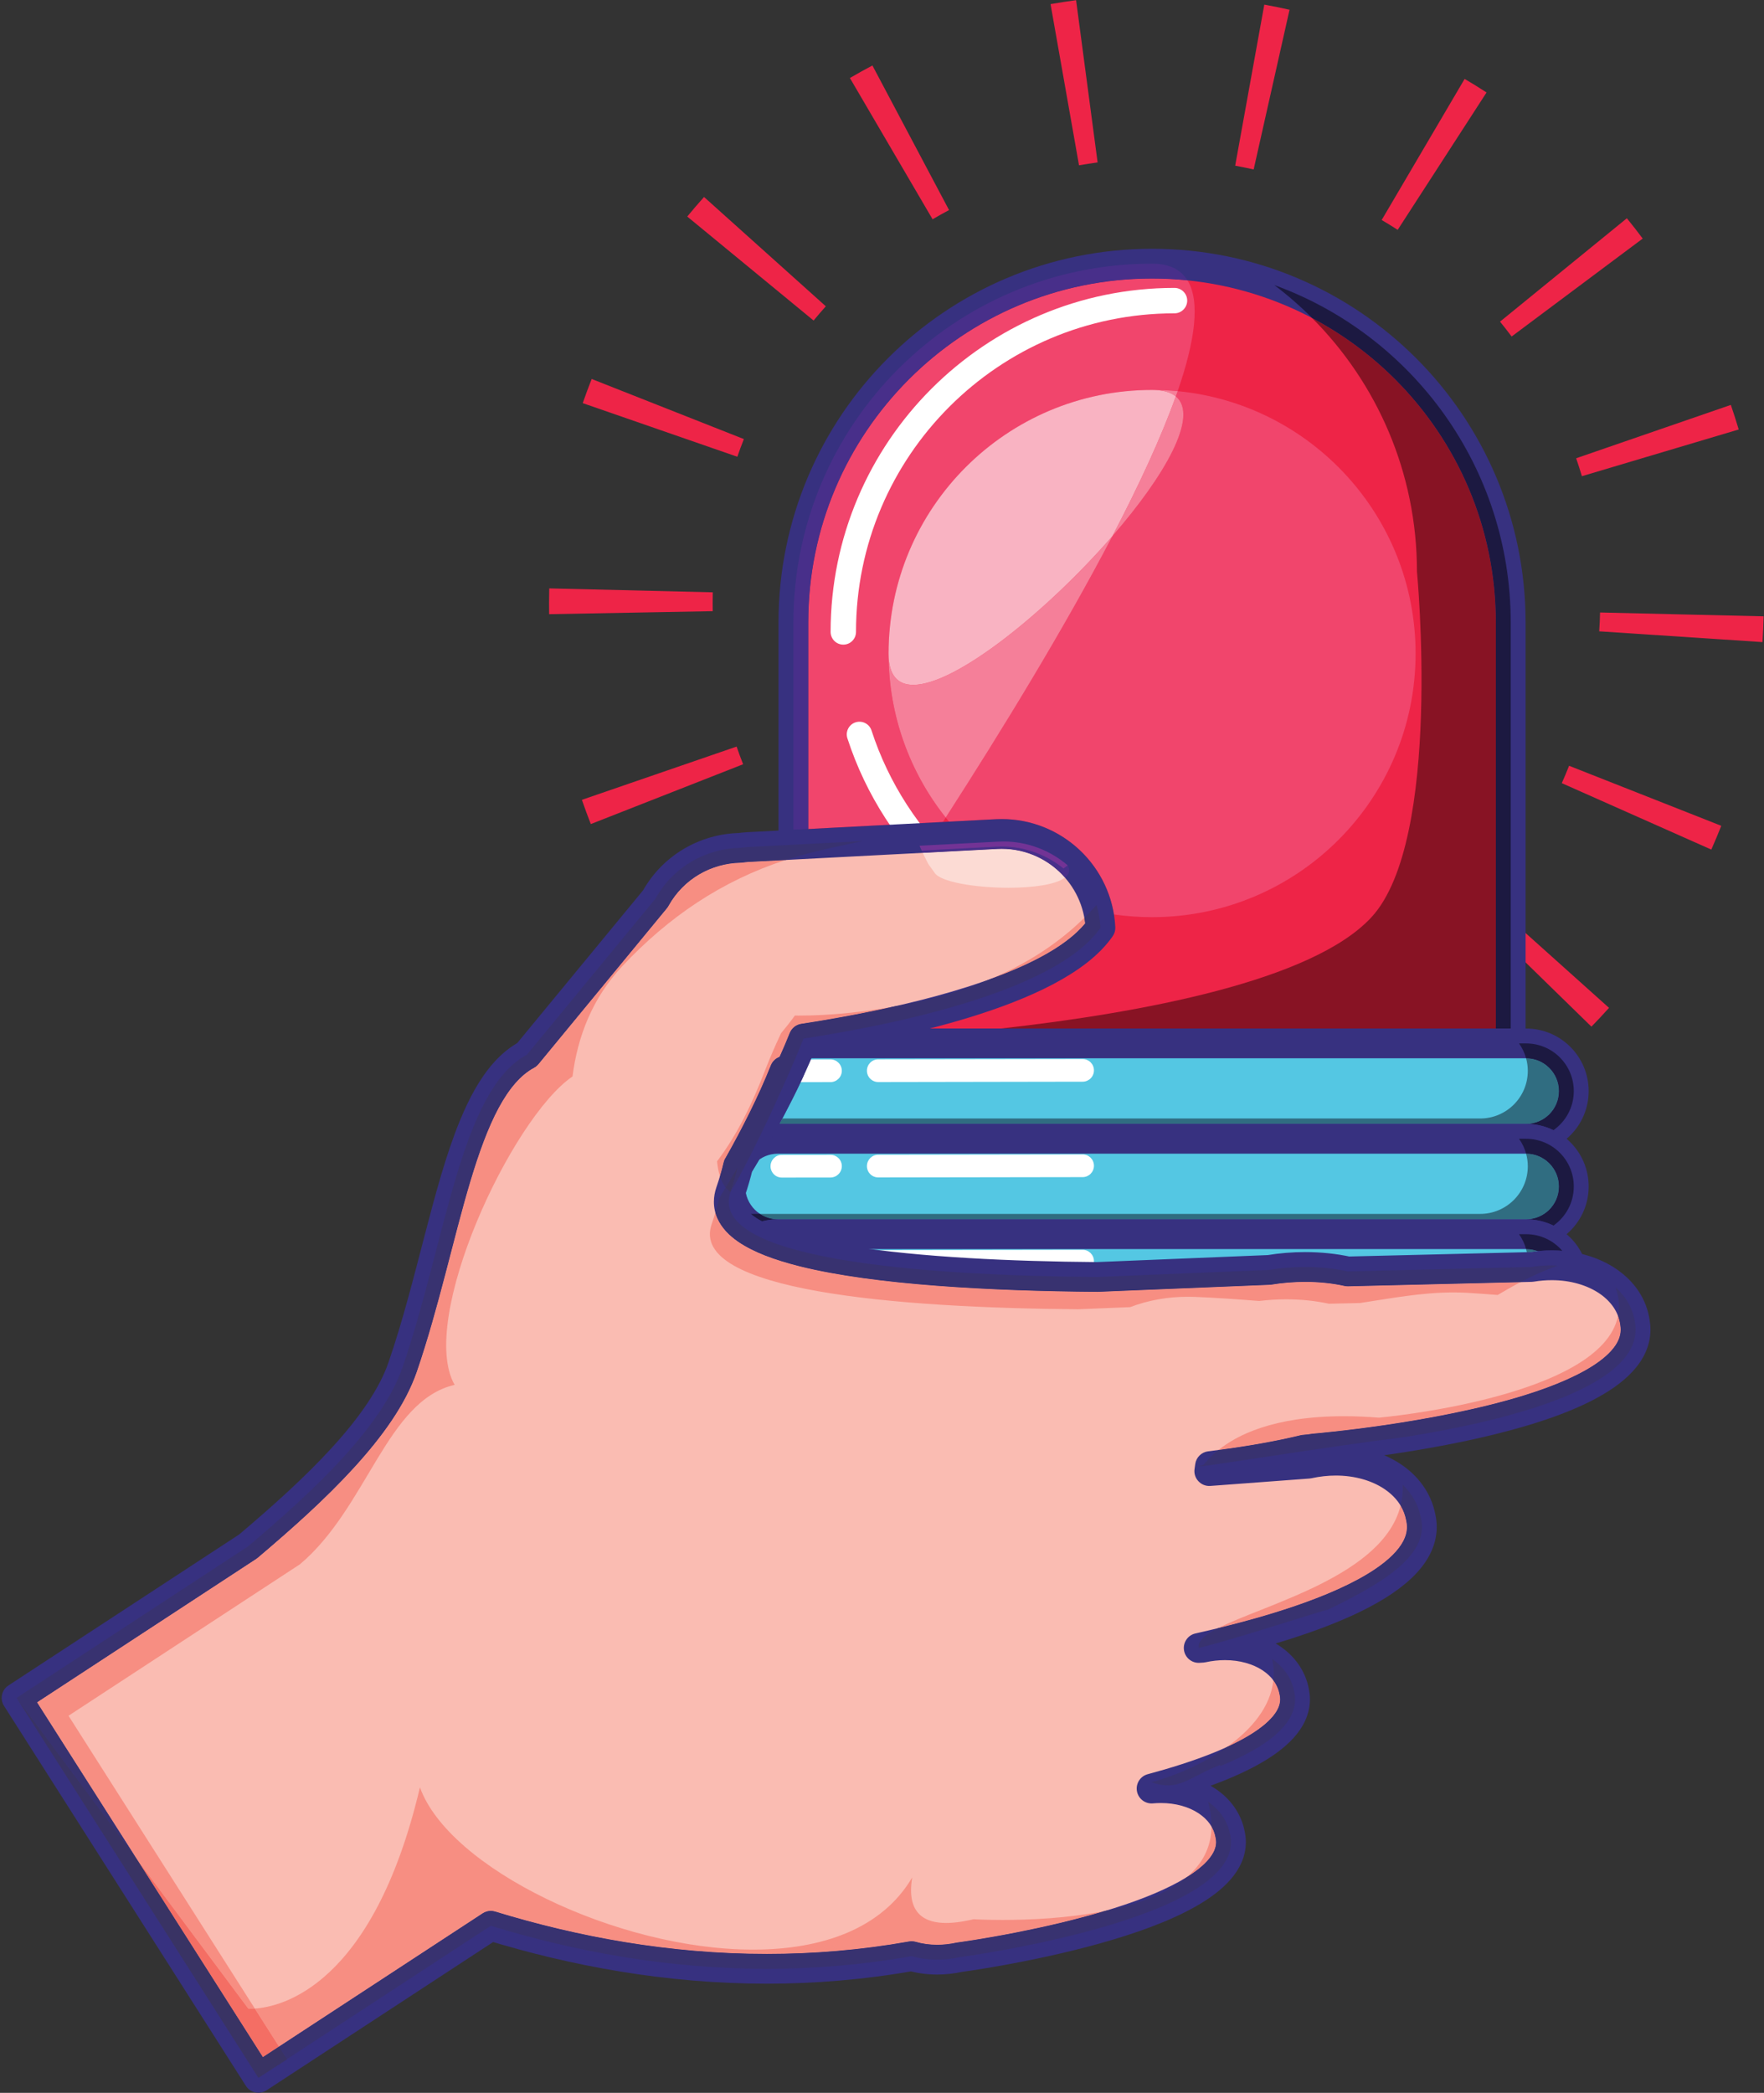
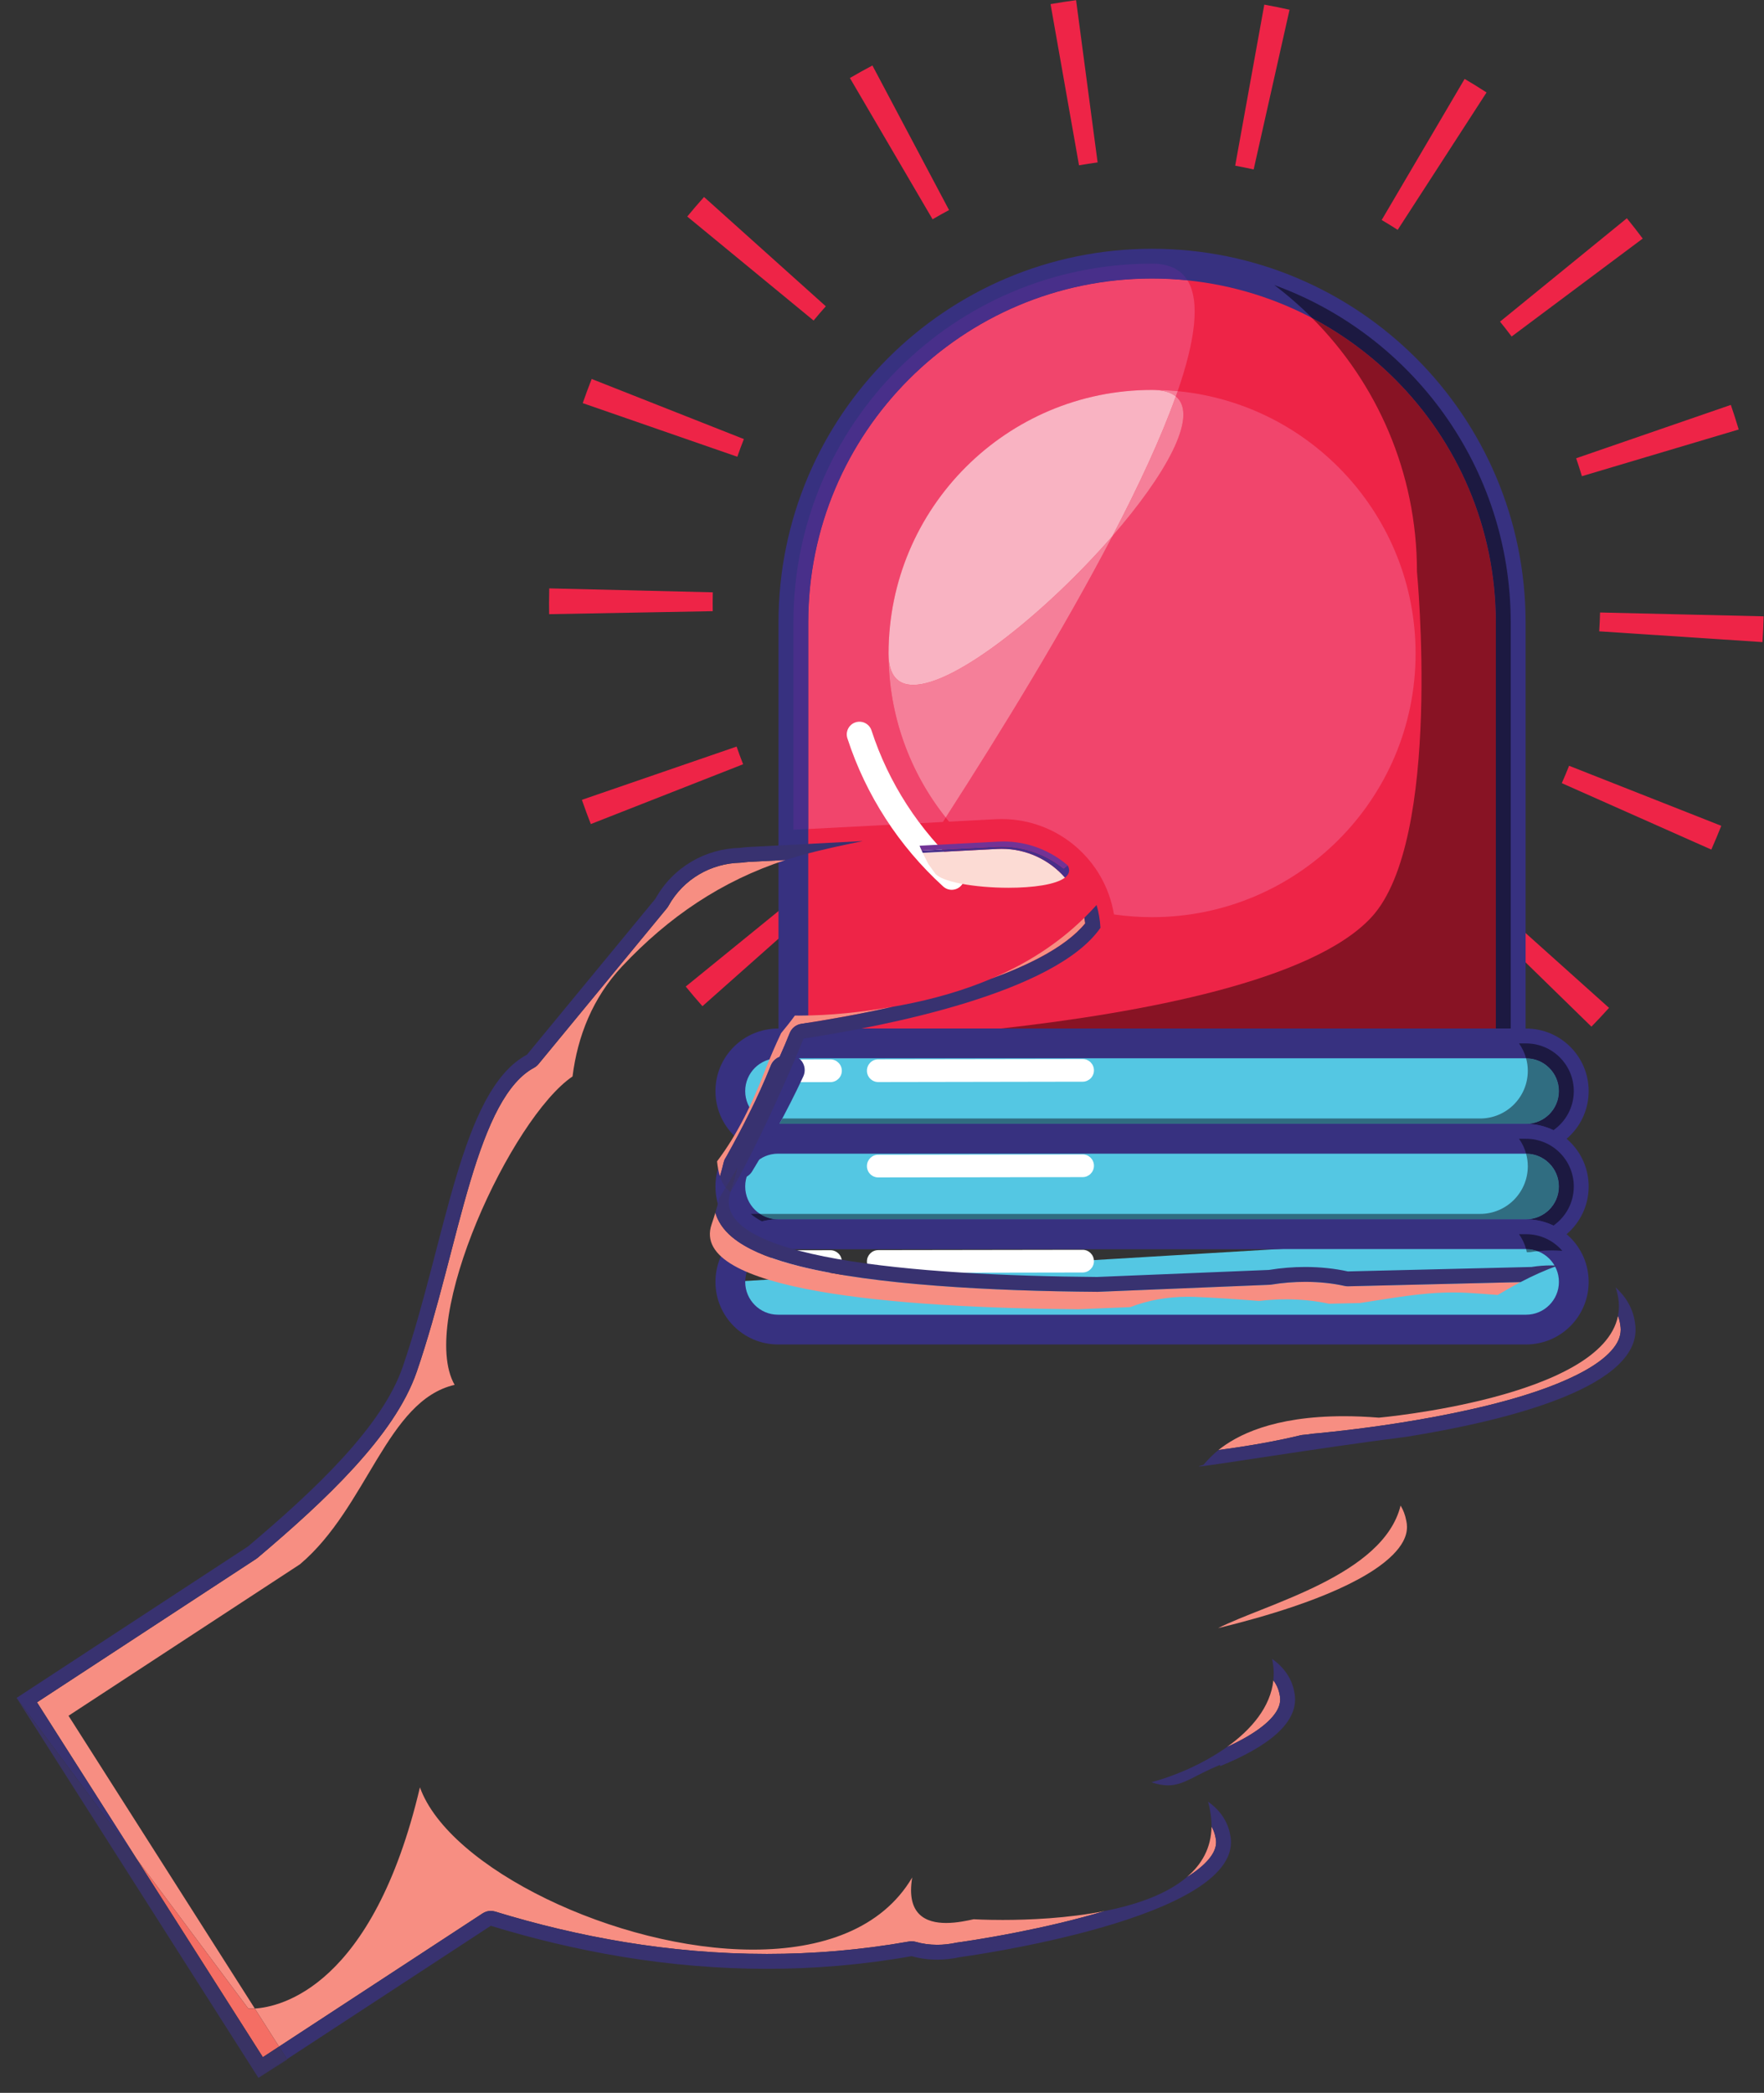
<svg xmlns="http://www.w3.org/2000/svg" height="281.3" preserveAspectRatio="xMidYMid meet" version="1.0" viewBox="98.4 67.8 237.2 281.3" width="237.2" zoomAndPan="magnify">
  <rect x="98.4" y="67.8" width="237.2" height="281.3" fill="#333333" stroke="none" />
  <g>
    <g>
      <path d="M 266.758 207.066 C 265.93 207.25 265.102 207.414 264.273 207.559 L 268.09 229.227 C 269.227 229.027 270.359 228.801 271.492 228.555 L 266.758 207.066 M 245.777 207.895 C 244.941 207.781 244.105 207.648 243.273 207.496 L 239.352 229.145 C 240.484 229.352 241.625 229.531 242.77 229.691 L 245.777 207.895 M 225.785 201.426 C 225.043 201.031 224.305 200.617 223.578 200.188 L 212.418 219.148 C 213.414 219.734 214.422 220.301 215.441 220.844 L 225.785 201.426 M 209.312 188.449 C 208.758 187.82 208.211 187.176 207.676 186.52 L 190.609 200.402 C 191.344 201.301 192.09 202.184 192.855 203.043 L 209.312 188.445 L 209.312 188.449 M 198.324 170.523 C 198.016 169.734 197.723 168.941 197.449 168.148 L 176.645 175.305 C 177.02 176.395 177.422 177.48 177.844 178.562 L 198.324 170.523 M 194.238 149.949 C 194.234 149.586 194.23 149.219 194.23 148.855 C 194.23 148.375 194.234 147.895 194.246 147.414 L 172.254 146.883 C 172.238 147.539 172.23 148.195 172.23 148.855 C 172.23 149.355 172.234 149.852 172.242 150.352 L 194.238 149.949 M 197.547 129.191 C 197.82 128.395 198.113 127.602 198.426 126.816 L 177.961 118.738 C 177.539 119.812 177.137 120.895 176.758 121.984 L 197.543 129.191 L 197.547 129.191 M 207.801 110.883 C 208.336 110.234 208.883 109.598 209.445 108.969 L 193.07 94.277 C 192.297 95.141 191.543 96.016 190.812 96.906 L 207.801 110.883 M 223.801 97.273 C 224.531 96.844 225.273 96.43 226.016 96.035 L 215.711 76.602 C 214.691 77.141 213.684 77.703 212.684 78.285 L 223.801 97.273 M 243.492 90.02 C 244.324 89.871 245.156 89.746 245.992 89.633 L 243.098 67.824 C 241.949 67.977 240.809 68.152 239.664 68.355 L 243.492 90.02 M 264.492 90.07 C 265.324 90.223 266.152 90.391 266.977 90.574 L 271.801 69.109 C 270.672 68.855 269.539 68.629 268.406 68.422 L 264.492 90.07 M 284.191 97.371 C 284.918 97.797 285.637 98.238 286.344 98.695 L 298.293 80.227 C 297.32 79.598 296.34 78.988 295.344 78.406 L 284.191 97.371 M 300.105 111.031 C 300.637 111.684 301.152 112.348 301.664 113.031 L 319.289 99.867 C 318.598 98.938 317.887 98.027 317.16 97.137 L 300.105 111.031 M 310.34 129.395 C 310.617 130.195 310.871 130.996 311.113 131.805 L 332.199 125.527 C 331.871 124.422 331.516 123.32 331.141 122.223 L 310.34 129.395 M 313.555 150.125 C 313.535 150.973 313.5 151.816 313.441 152.656 L 335.395 154.105 C 335.473 152.953 335.523 151.801 335.551 150.641 L 313.559 150.125 L 313.555 150.125 M 309.391 170.727 C 309.078 171.512 308.754 172.289 308.41 173.062 L 328.516 181.992 C 328.984 180.934 329.434 179.867 329.855 178.797 L 309.391 170.727 M 298.375 188.582 C 297.816 189.207 297.238 189.824 296.648 190.426 L 312.395 205.793 C 313.203 204.965 313.992 204.121 314.762 203.266 L 298.375 188.582 M 286.137 198.988 C 285.422 199.449 284.699 199.895 283.973 200.32 L 295.074 219.309 C 296.066 218.73 297.051 218.129 298.027 217.504 L 286.137 198.992 L 286.137 198.988" fill="#ee2447" />
    </g>
    <g>
      <path d="M 301.543 208.047 L 301.543 151.473 C 301.543 124.836 279.949 103.238 253.312 103.238 C 226.68 103.238 205.086 124.836 205.086 151.473 L 205.086 208.047 L 301.543 208.047" fill="#ee2447" />
    </g>
    <g>
      <path d="M 301.543 208.047 L 303.543 208.047 L 303.543 151.473 C 303.539 123.73 281.055 101.242 253.312 101.238 C 225.57 101.242 203.086 123.727 203.082 151.473 L 203.082 208.047 C 203.082 208.57 203.297 209.086 203.672 209.461 C 204.043 209.832 204.559 210.047 205.086 210.047 L 301.543 210.047 C 302.07 210.047 302.586 209.832 302.957 209.461 C 303.328 209.086 303.543 208.57 303.543 208.047 L 301.543 208.047 L 301.543 206.047 L 207.082 206.047 L 207.086 151.473 C 207.086 138.699 212.254 127.152 220.625 118.781 C 228.996 110.41 240.539 105.242 253.312 105.238 C 266.086 105.242 277.629 110.41 286.004 118.781 C 294.371 127.152 299.543 138.699 299.543 151.473 L 299.543 208.047 L 301.543 208.047 L 301.543 206.047 L 301.543 208.047" fill="#373180" />
    </g>
    <g>
      <path d="M 207.086 179.227 L 207.086 151.473 C 207.086 138.699 212.254 127.152 220.625 118.781 C 228.996 110.41 240.539 105.242 253.312 105.238 C 254.922 105.238 256.512 105.32 258.078 105.484 C 259.82 108.305 259.098 113.609 256.758 120.375 C 255.625 120.266 254.477 120.211 253.312 120.211 C 233.746 120.211 217.883 136.074 217.883 155.645 C 217.883 163.973 220.758 171.637 225.57 177.688 C 225.441 177.887 225.316 178.082 225.188 178.281 L 222.082 178.445 C 219.25 174.68 217.051 170.469 215.594 165.984 C 215.359 165.262 214.688 164.801 213.969 164.801 C 213.793 164.801 213.613 164.828 213.438 164.887 C 212.539 165.18 212.051 166.145 212.344 167.039 C 213.68 171.164 215.602 175.074 218.027 178.656 L 207.086 179.227" fill="#f1456c" />
    </g>
    <g>
      <path d="M 205.086 179.328 L 205.086 151.473 C 205.086 124.836 226.68 103.238 253.312 103.238 C 255.633 103.238 257.18 104.031 258.078 105.484 C 256.512 105.32 254.922 105.238 253.312 105.238 C 240.539 105.242 228.996 110.41 220.625 118.781 C 212.254 127.152 207.086 138.699 207.086 151.473 L 207.086 179.227 L 205.086 179.328" fill="#482f8a" />
    </g>
    <g>
      <path d="M 299.543 206.047 L 232.953 206.047 C 251.906 203.93 274.926 199.648 282.824 191.074 C 292.406 180.68 288.934 144.613 288.934 144.613 C 288.934 131.312 283.543 119.27 274.832 110.543 C 278.965 112.723 282.727 115.508 286.004 118.781 C 294.371 127.152 299.543 138.699 299.543 151.473 L 299.543 206.047" fill="#881324" />
    </g>
    <g>
      <path d="M 301.543 206.047 L 232.953 206.047 L 299.543 206.047 L 299.543 151.473 C 299.543 138.699 294.371 127.152 286.004 118.781 C 282.727 115.508 278.965 112.723 274.832 110.543 C 273.246 108.953 271.551 107.473 269.754 106.117 C 288.297 112.84 301.543 130.605 301.543 151.473 L 301.543 206.047" fill="#1c1941" />
    </g>
    <g>
-       <path d="M 211.797 154.445 C 210.855 154.445 210.09 153.684 210.09 152.734 C 210.09 127.234 230.832 106.496 256.328 106.496 C 257.27 106.496 258.039 107.262 258.039 108.203 C 258.039 109.148 257.27 109.914 256.328 109.914 C 232.719 109.914 213.504 129.121 213.504 152.734 C 213.504 153.684 212.742 154.445 211.797 154.445" fill="#fff" />
-     </g>
+       </g>
    <g>
      <path d="M 226.371 187.398 C 225.961 187.398 225.551 187.25 225.223 186.949 C 219.27 181.535 214.812 174.648 212.344 167.039 C 212.051 166.145 212.539 165.18 213.438 164.887 C 214.336 164.594 215.305 165.086 215.594 165.984 C 217.883 173.031 222.012 179.406 227.523 184.422 C 228.223 185.059 228.27 186.141 227.641 186.84 C 227.301 187.211 226.836 187.398 226.371 187.398" fill="#fff" />
    </g>
    <g>
      <path d="M 253.312 191.074 C 251.57 191.074 249.863 190.949 248.191 190.711 C 246.988 183.371 240.621 177.891 233.098 177.891 C 232.836 177.891 232.566 177.895 232.293 177.91 L 232.301 177.91 L 226.02 178.238 C 225.867 178.055 225.719 177.871 225.57 177.688 C 233.188 165.863 241.535 152.211 247.988 139.852 C 255.031 131.75 259.676 123.688 256.508 121.078 C 256.594 120.844 256.676 120.609 256.758 120.375 C 274.711 122.105 288.75 137.234 288.75 155.645 C 288.75 175.211 272.883 191.074 253.312 191.074" fill="#f1456c" />
    </g>
    <g>
      <path d="M 225.57 177.688 C 220.758 171.637 217.883 163.973 217.883 155.645 C 217.883 158.598 219.133 159.852 221.199 159.852 C 227.031 159.852 239.324 149.82 247.988 139.852 C 241.535 152.211 233.188 165.863 225.57 177.688 M 217.883 155.645 C 217.883 136.074 233.746 120.211 253.312 120.211 C 254.477 120.211 255.625 120.266 256.758 120.375 C 256.676 120.609 256.594 120.844 256.508 121.078 C 255.824 120.52 254.777 120.211 253.312 120.211 C 233.746 120.211 217.883 136.074 217.883 155.645" fill="#f57f99" />
    </g>
    <g>
      <path d="M 247.988 139.852 C 251.555 133.023 254.543 126.594 256.508 121.078 C 259.676 123.688 255.031 131.75 247.988 139.852" fill="#f57f99" />
    </g>
    <g>
      <path d="M 221.199 159.852 C 219.133 159.852 217.883 158.598 217.883 155.645 C 217.883 136.074 233.746 120.211 253.312 120.211 C 254.777 120.211 255.824 120.52 256.508 121.078 C 254.543 126.594 251.555 133.023 247.988 139.852 C 239.324 149.82 227.031 159.852 221.199 159.852" fill="#f9b3c2" />
    </g>
    <g>
      <path d="M 310.023 214.453 C 310.023 217.992 307.148 220.863 303.613 220.863 L 203.02 220.863 C 199.477 220.863 196.605 217.992 196.605 214.453 C 196.605 210.914 199.477 208.047 203.02 208.047 L 303.613 208.047 C 307.148 208.047 310.023 210.914 310.023 214.453" fill="#54c7e3" />
    </g>
    <g>
      <path d="M 310.023 214.453 L 308.023 214.453 C 308.023 215.68 307.531 216.77 306.73 217.574 C 305.926 218.375 304.836 218.863 303.613 218.863 L 203.02 218.863 C 201.793 218.863 200.703 218.375 199.898 217.574 C 199.098 216.77 198.605 215.68 198.605 214.453 C 198.605 213.23 199.098 212.141 199.898 211.336 C 200.703 210.535 201.793 210.047 203.02 210.047 L 303.613 210.047 C 304.836 210.047 305.926 210.535 306.73 211.336 C 307.531 212.141 308.023 213.23 308.023 214.453 L 312.023 214.453 C 312.02 209.809 308.254 206.047 303.613 206.047 L 203.02 206.047 C 198.371 206.047 194.605 209.809 194.605 214.453 C 194.605 219.102 198.371 222.863 203.02 222.863 L 303.613 222.863 C 308.258 222.863 312.02 219.102 312.023 214.453 L 310.023 214.453" fill="#373180" />
    </g>
    <g>
      <path d="M 303.613 218.863 L 203.211 218.863 C 203.34 218.625 203.473 218.383 203.602 218.137 L 297.43 218.137 C 300.969 218.137 303.84 215.27 303.84 211.727 C 303.84 211.145 303.758 210.578 303.609 210.047 L 303.613 210.047 C 304.836 210.047 305.926 210.535 306.73 211.336 C 307.531 212.141 308.023 213.23 308.023 214.453 C 308.023 215.68 307.531 216.77 306.73 217.574 C 305.926 218.375 304.836 218.863 303.613 218.863" fill="#306d81" />
    </g>
    <g>
      <path d="M 307.285 219.707 C 306.176 219.168 304.93 218.867 303.613 218.863 L 203.211 218.863 L 303.613 218.863 C 304.836 218.863 305.926 218.375 306.73 217.574 C 307.531 216.77 308.023 215.68 308.023 214.453 C 308.023 213.23 307.531 212.141 306.73 211.336 C 305.926 210.535 304.836 210.047 303.613 210.047 C 303.41 209.32 303.086 208.645 302.66 208.047 L 303.613 208.047 C 307.148 208.047 310.023 210.914 310.023 214.453 C 310.023 216.629 308.941 218.551 307.285 219.707" fill="#1c1941" />
    </g>
    <g>
      <path d="M 214.973 211.715 C 214.973 210.871 215.648 210.188 216.492 210.188 L 243.973 210.145 C 244.812 210.141 245.5 210.82 245.5 211.664 C 245.5 212.512 244.816 213.191 243.973 213.191 L 216.5 213.238 C 215.656 213.238 214.973 212.559 214.973 211.715" fill="#fff" />
    </g>
    <g>
      <path d="M 202.012 211.734 C 202.012 210.895 202.688 210.207 203.531 210.207 L 210.066 210.195 C 210.91 210.195 211.598 210.879 211.598 211.719 C 211.598 212.562 210.91 213.246 210.07 213.246 L 203.535 213.258 C 202.691 213.258 202.012 212.578 202.012 211.734" fill="#fff" />
    </g>
    <g>
      <path d="M 310.023 227.273 C 310.023 230.816 307.148 233.688 303.613 233.688 L 203.02 233.688 C 199.477 233.688 196.605 230.816 196.605 227.273 C 196.605 223.734 199.477 220.863 203.02 220.863 L 303.613 220.863 C 307.148 220.863 310.023 223.734 310.023 227.273" fill="#54c7e3" />
    </g>
    <g>
      <path d="M 310.023 227.273 L 308.023 227.273 C 308.023 228.5 307.531 229.59 306.73 230.395 C 305.926 231.195 304.836 231.688 303.613 231.688 L 203.02 231.688 C 201.793 231.688 200.703 231.195 199.898 230.395 C 199.098 229.59 198.605 228.5 198.605 227.273 C 198.605 226.051 199.098 224.961 199.898 224.156 C 200.703 223.355 201.793 222.867 203.02 222.863 L 303.613 222.863 C 304.836 222.867 305.926 223.355 306.73 224.156 C 307.531 224.961 308.023 226.055 308.023 227.273 L 312.023 227.273 C 312.02 222.629 308.258 218.867 303.613 218.863 L 203.02 218.863 C 198.371 218.867 194.605 222.629 194.605 227.273 C 194.605 231.922 198.371 235.688 203.02 235.688 L 303.613 235.688 C 308.258 235.684 312.02 231.922 312.023 227.273 L 310.023 227.273" fill="#373180" />
    </g>
    <g>
      <path d="M 303.613 231.688 L 203.02 231.688 C 202.113 231.688 201.285 231.422 200.59 230.961 L 297.43 230.961 C 300.969 230.961 303.84 228.09 303.84 224.551 C 303.84 223.965 303.758 223.402 303.609 222.863 L 303.613 222.863 C 304.836 222.867 305.926 223.355 306.73 224.156 C 307.531 224.961 308.023 226.055 308.023 227.273 C 308.023 228.5 307.531 229.59 306.73 230.395 C 305.926 231.195 304.836 231.688 303.613 231.688" fill="#306d81" />
    </g>
    <g>
      <path d="M 307.285 232.531 C 306.176 231.992 304.93 231.688 303.613 231.688 L 203.02 231.688 C 202.273 231.688 201.551 231.785 200.859 231.969 C 200.234 231.629 199.727 231.281 199.352 230.961 L 200.59 230.961 C 201.285 231.422 202.113 231.688 203.02 231.688 L 303.613 231.688 C 304.836 231.688 305.926 231.195 306.73 230.395 C 307.531 229.59 308.023 228.5 308.023 227.273 C 308.023 226.055 307.531 224.961 306.73 224.156 C 305.926 223.355 304.836 222.867 303.613 222.863 C 303.41 222.141 303.086 221.465 302.66 220.863 L 303.613 220.863 C 307.148 220.863 310.023 223.734 310.023 227.273 C 310.023 229.449 308.941 231.371 307.285 232.531" fill="#1c1941" />
    </g>
    <g>
      <path d="M 214.973 224.535 C 214.973 223.691 215.648 223.012 216.492 223.008 L 243.973 222.965 C 244.812 222.961 245.5 223.645 245.5 224.484 C 245.5 225.332 244.816 226.016 243.973 226.016 L 216.5 226.059 C 215.656 226.059 214.973 225.379 214.973 224.535" fill="#fff" />
    </g>
    <g>
-       <path d="M 202.012 224.559 C 202.012 223.715 202.688 223.027 203.531 223.027 L 210.066 223.02 C 210.91 223.016 211.598 223.695 211.598 224.539 C 211.598 225.383 210.91 226.066 210.07 226.07 L 203.535 226.078 C 202.691 226.082 202.012 225.395 202.012 224.559" fill="#fff" />
-     </g>
+       </g>
    <g>
-       <path d="M 310.023 240.098 C 310.023 243.641 307.148 246.508 303.613 246.508 L 203.02 246.508 C 199.477 246.508 196.605 243.641 196.605 240.098 C 196.605 236.559 199.477 233.688 203.02 233.688 L 303.613 233.688 C 307.148 233.688 310.023 236.559 310.023 240.098" fill="#54c7e3" />
+       <path d="M 310.023 240.098 C 310.023 243.641 307.148 246.508 303.613 246.508 L 203.02 246.508 C 199.477 246.508 196.605 243.641 196.605 240.098 L 303.613 233.688 C 307.148 233.688 310.023 236.559 310.023 240.098" fill="#54c7e3" />
    </g>
    <g>
      <path d="M 310.023 240.098 L 308.023 240.098 C 308.023 241.32 307.531 242.41 306.73 243.215 C 305.926 244.016 304.836 244.508 303.613 244.508 L 203.02 244.508 C 201.793 244.508 200.703 244.016 199.898 243.215 C 199.098 242.41 198.605 241.32 198.605 240.098 C 198.605 238.875 199.098 237.785 199.898 236.98 C 200.703 236.18 201.793 235.688 203.02 235.688 L 303.613 235.688 C 304.836 235.688 305.926 236.18 306.73 236.98 C 307.531 237.785 308.023 238.875 308.023 240.098 L 312.023 240.098 C 312.02 235.449 308.258 231.691 303.613 231.688 L 203.02 231.688 C 198.371 231.688 194.605 235.453 194.605 240.098 C 194.605 244.742 198.371 248.508 203.02 248.508 L 303.613 248.508 C 308.258 248.508 312.02 244.746 312.023 240.098 L 310.023 240.098" fill="#373180" />
    </g>
    <g>
      <path d="M 303.711 236.109 C 303.684 235.965 303.648 235.824 303.609 235.688 L 303.613 235.688 C 304.16 235.688 304.68 235.785 305.156 235.965 C 304.82 236 304.484 236.043 304.148 236.098 L 303.711 236.109" fill="#306d81" />
    </g>
    <g>
      <path d="M 305.156 235.965 C 304.68 235.785 304.16 235.688 303.613 235.688 C 303.41 234.961 303.086 234.289 302.66 233.688 L 303.613 233.688 C 305.559 233.688 307.301 234.555 308.477 235.922 C 308.012 235.887 307.535 235.867 307.059 235.867 C 306.434 235.867 305.797 235.898 305.156 235.965" fill="#1c1941" />
    </g>
    <g>
      <path d="M 214.973 237.355 C 214.973 236.516 215.648 235.828 216.492 235.828 L 243.973 235.785 C 244.812 235.781 245.5 236.465 245.5 237.309 C 245.5 238.152 244.816 238.836 243.973 238.836 L 216.5 238.883 C 215.656 238.883 214.973 238.199 214.973 237.355" fill="#fff" />
    </g>
    <g>
      <path d="M 202.012 237.379 C 202.012 236.535 202.688 235.852 203.531 235.852 L 210.066 235.84 C 210.91 235.84 211.598 236.52 211.598 237.359 C 211.598 238.207 210.91 238.891 210.07 238.891 L 203.535 238.898 C 202.691 238.898 202.012 238.223 202.012 237.379" fill="#fff" />
    </g>
    <g>
-       <path d="M 275.172 262.488 C 275.172 262.488 320.516 258.758 318.25 245.57 C 317.531 240.289 311.297 236.941 304.332 238.094 L 279.641 238.691 C 276.406 237.977 272.641 237.898 269.023 238.492 L 245.91 239.438 C 221.59 239.246 193.547 236.984 196.629 228.016 C 197.066 226.738 197.406 225.574 197.652 224.504 C 200.367 220.062 203.898 213.777 206.449 207.391 C 217.52 205.711 240.309 201.262 246.375 192.504 C 245.992 185.168 239.738 179.531 232.402 179.906 L 198.957 181.652 C 198.602 181.672 198.258 181.719 197.906 181.762 C 193.32 181.855 188.91 184.305 186.527 188.605 L 169.254 209.562 C 160.328 214.332 158.359 234.629 152.547 251.531 C 149.797 259.523 140.828 267.992 131.754 275.652 L 100.629 296.016 L 133.148 347.086 L 164.395 326.645 C 180.879 331.688 200.215 334.406 220.984 330.727 C 222.91 331.281 225.137 331.367 227.43 330.867 C 227.43 330.867 266.352 325.684 263.809 314.352 C 263.035 310.262 258.484 307.727 253.25 308.199 C 263.305 305.512 273.781 301.211 272.426 295.152 C 271.566 290.605 266.043 287.969 260.09 289.27 L 259.586 289.305 C 273.312 286.23 291.398 280.48 289.445 271.75 C 288.395 266.176 281.617 262.941 274.316 264.535 L 261.008 265.527 C 261.039 265.301 261.07 265.074 261.105 264.855 C 265.52 264.316 269.875 263.602 273.754 262.656 C 274.223 262.621 274.695 262.566 275.172 262.488" fill="#fabcb2" />
-     </g>
+       </g>
    <g>
-       <path d="M 275.172 262.488 L 275.336 264.48 C 275.387 264.477 286.23 263.586 297.191 261.109 C 302.68 259.863 308.191 258.242 312.5 256.031 C 314.656 254.918 316.527 253.664 317.949 252.121 C 318.656 251.352 319.254 250.5 319.672 249.559 C 320.094 248.621 320.332 247.586 320.332 246.52 C 320.332 246.09 320.293 245.66 320.223 245.242 L 318.25 245.57 L 320.23 245.301 C 320.035 243.848 319.5 242.496 318.719 241.324 C 317.539 239.562 315.824 238.203 313.816 237.281 C 311.809 236.359 309.5 235.867 307.059 235.867 C 306.059 235.867 305.035 235.949 304.004 236.121 L 304.332 238.094 L 304.281 236.094 L 279.59 236.691 L 279.641 238.691 L 280.07 236.738 C 278.125 236.309 276.035 236.094 273.906 236.094 C 272.18 236.094 270.426 236.234 268.699 236.52 L 269.023 238.492 L 268.941 236.492 L 245.828 237.438 L 245.91 239.438 L 245.926 237.438 C 234.441 237.348 222.121 236.785 212.812 235.297 C 208.164 234.559 204.266 233.566 201.719 232.395 C 200.445 231.812 199.531 231.188 199.027 230.648 C 198.77 230.379 198.617 230.137 198.523 229.934 C 198.434 229.723 198.395 229.547 198.395 229.336 C 198.395 229.152 198.426 228.938 198.52 228.672 L 198.52 228.668 C 198.98 227.336 199.336 226.102 199.602 224.949 L 197.652 224.504 L 199.359 225.547 C 202.109 221.043 205.688 214.688 208.309 208.133 L 206.449 207.391 L 206.75 209.367 C 212.348 208.52 220.883 206.977 228.879 204.512 C 232.879 203.277 236.746 201.812 240.07 200.055 C 243.391 198.285 246.203 196.242 248.02 193.641 C 248.273 193.273 248.395 192.844 248.371 192.398 C 247.941 184.227 241.191 177.891 233.098 177.891 C 232.836 177.891 232.566 177.895 232.293 177.91 L 232.301 177.91 L 198.852 179.656 L 198.859 179.656 C 198.391 179.68 197.996 179.734 197.66 179.773 L 197.906 181.762 L 197.863 179.762 C 192.602 179.863 187.52 182.688 184.777 187.637 L 186.527 188.605 L 184.984 187.332 L 167.711 208.289 L 169.254 209.562 L 168.312 207.797 C 166.945 208.527 165.758 209.531 164.711 210.719 C 162.879 212.805 161.465 215.449 160.227 218.457 C 158.375 222.973 156.938 228.34 155.473 233.961 C 154.008 239.578 152.523 245.445 150.652 250.883 C 149.434 254.453 146.668 258.41 143.043 262.367 C 139.422 266.336 134.973 270.32 130.465 274.125 L 131.754 275.652 L 130.66 273.98 L 99.531 294.344 C 98.617 294.941 98.352 296.168 98.941 297.09 L 131.461 348.156 C 131.746 348.609 132.203 348.926 132.727 349.039 C 133.246 349.152 133.793 349.051 134.242 348.758 L 165.488 328.32 L 164.395 326.645 L 163.809 328.559 C 175.168 332.031 187.891 334.426 201.523 334.426 C 207.941 334.426 214.562 333.895 221.336 332.699 L 220.984 330.727 L 220.434 332.652 C 221.688 333.012 223.027 333.199 224.422 333.199 C 225.539 333.199 226.691 333.074 227.852 332.824 L 227.43 330.867 L 227.691 332.852 C 227.742 332.844 236.922 331.625 246.215 329.039 C 250.863 327.738 255.539 326.117 259.211 324.031 C 261.047 322.984 262.645 321.824 263.867 320.426 C 264.473 319.727 264.984 318.965 265.352 318.121 C 265.715 317.281 265.926 316.355 265.926 315.406 C 265.926 314.906 265.867 314.41 265.758 313.918 L 263.809 314.352 L 265.77 313.98 C 265.309 311.504 263.77 309.48 261.742 308.164 C 259.715 306.84 257.195 306.145 254.504 306.145 C 254.031 306.145 253.551 306.164 253.066 306.211 L 253.25 308.199 L 253.766 310.133 C 258.586 308.84 263.516 307.199 267.402 305.074 C 269.348 304.008 271.047 302.82 272.344 301.391 C 272.988 300.676 273.535 299.891 273.926 299.02 C 274.316 298.156 274.543 297.195 274.543 296.211 C 274.543 295.715 274.484 295.215 274.375 294.719 L 272.426 295.152 L 274.391 294.781 C 273.926 292.309 272.387 290.281 270.363 288.961 C 268.332 287.633 265.812 286.938 263.117 286.938 C 261.988 286.938 260.828 287.059 259.656 287.316 L 260.09 289.27 L 259.957 287.273 L 259.453 287.309 L 259.586 289.305 L 260.02 291.254 C 266.617 289.777 274.211 287.699 280.312 284.902 C 283.367 283.492 286.059 281.914 288.102 280.016 C 289.121 279.066 289.98 278.027 290.602 276.863 C 291.223 275.703 291.594 274.402 291.594 273.043 C 291.594 272.469 291.527 271.891 291.398 271.316 L 289.445 271.75 L 291.41 271.379 C 290.867 268.48 289.066 266.102 286.668 264.539 C 284.266 262.965 281.254 262.133 278.027 262.129 C 276.68 262.129 275.289 262.277 273.891 262.582 L 274.316 264.535 L 274.168 262.543 L 260.859 263.531 L 261.008 265.527 L 262.988 265.801 C 263.02 265.586 263.051 265.363 263.082 265.137 L 261.105 264.855 L 261.348 266.84 C 265.816 266.293 270.238 265.57 274.223 264.602 L 273.754 262.656 L 273.902 264.652 C 274.426 264.613 274.961 264.551 275.504 264.461 L 275.172 262.488 L 275.336 264.48 L 275.172 262.488 L 274.84 260.516 C 274.43 260.586 274.016 260.633 273.602 260.664 C 273.484 260.672 273.395 260.688 273.281 260.715 C 269.512 261.629 265.223 262.34 260.859 262.871 C 259.961 262.98 259.25 263.68 259.121 264.574 C 259.094 264.789 259.059 265.016 259.027 265.254 C 258.941 265.855 259.133 266.453 259.551 266.895 C 259.965 267.34 260.551 267.566 261.156 267.523 L 274.465 266.531 L 274.742 266.492 C 275.867 266.246 276.969 266.129 278.027 266.129 C 280.562 266.129 282.828 266.801 284.473 267.883 C 286.129 268.977 287.152 270.41 287.48 272.121 L 287.496 272.184 C 287.562 272.488 287.594 272.77 287.594 273.043 C 287.59 273.688 287.43 274.305 287.074 274.98 C 286.457 276.156 285.16 277.465 283.309 278.707 C 280.539 280.578 276.598 282.301 272.309 283.746 C 268.02 285.203 263.379 286.406 259.148 287.352 C 258.129 287.578 257.457 288.555 257.605 289.586 C 257.754 290.621 258.672 291.367 259.715 291.297 L 260.219 291.266 L 260.516 291.223 C 261.406 291.027 262.281 290.938 263.117 290.938 C 265.117 290.934 266.895 291.469 268.168 292.305 C 269.445 293.156 270.211 294.234 270.457 295.523 L 270.473 295.586 C 270.52 295.809 270.543 296.016 270.543 296.211 C 270.539 296.598 270.461 296.969 270.277 297.383 C 269.961 298.102 269.277 298.938 268.219 299.781 C 266.645 301.051 264.285 302.297 261.57 303.391 C 258.855 304.488 255.781 305.453 252.734 306.27 C 251.73 306.535 251.098 307.531 251.281 308.555 C 251.465 309.574 252.402 310.289 253.434 310.191 C 253.793 310.16 254.148 310.145 254.504 310.145 C 256.504 310.141 258.281 310.672 259.551 311.512 C 260.828 312.355 261.594 313.434 261.84 314.719 L 261.852 314.781 C 261.902 315.008 261.926 315.211 261.926 315.406 C 261.926 315.781 261.848 316.137 261.68 316.531 C 261.367 317.266 260.664 318.137 259.566 319.004 C 257.656 320.535 254.617 322.016 251.188 323.266 C 246.035 325.148 239.996 326.57 235.277 327.5 C 232.914 327.969 230.879 328.316 229.438 328.547 C 228.715 328.66 228.145 328.746 227.754 328.805 C 227.559 328.832 227.41 328.852 227.309 328.867 C 227.211 328.879 227.164 328.887 227.164 328.887 L 227.004 328.914 C 226.117 329.105 225.25 329.199 224.422 329.199 C 223.391 329.199 222.414 329.059 221.539 328.805 C 221.246 328.723 220.938 328.707 220.637 328.758 C 214.105 329.914 207.723 330.426 201.523 330.426 C 188.359 330.426 176.031 328.113 164.98 324.734 C 164.41 324.559 163.797 324.648 163.301 324.973 L 133.746 344.301 L 103.375 296.609 L 132.848 277.328 L 133.043 277.184 C 137.609 273.324 142.18 269.246 145.996 265.066 C 149.812 260.879 152.906 256.605 154.438 252.184 C 157.395 243.566 159.348 234.234 161.648 226.57 C 162.793 222.742 164.031 219.34 165.453 216.703 C 166.164 215.387 166.922 214.262 167.715 213.363 C 168.508 212.465 169.328 211.789 170.195 211.324 C 170.43 211.199 170.629 211.039 170.797 210.836 L 188.07 189.879 C 188.148 189.785 188.223 189.68 188.277 189.574 C 190.305 185.918 194.039 183.844 197.945 183.758 L 198.148 183.746 C 198.516 183.699 198.812 183.66 199.055 183.648 L 199.062 183.648 L 232.508 181.906 L 232.516 181.906 C 232.703 181.895 232.898 181.891 233.098 181.891 C 239.066 181.891 244.066 186.574 244.379 192.605 L 246.375 192.504 L 244.73 191.363 C 243.516 193.141 241.203 194.938 238.199 196.52 C 233.695 198.906 227.719 200.848 221.863 202.312 C 216.004 203.777 210.258 204.789 206.152 205.414 C 205.449 205.52 204.855 205.992 204.594 206.648 C 202.109 212.871 198.625 219.078 195.945 223.461 C 195.828 223.648 195.754 223.84 195.703 224.055 C 195.477 225.047 195.156 226.145 194.738 227.363 L 194.738 227.359 C 194.516 228.004 194.395 228.672 194.395 229.336 C 194.395 230.109 194.562 230.871 194.871 231.559 C 195.453 232.855 196.449 233.855 197.645 234.684 C 199.746 236.125 202.559 237.148 205.953 238.004 C 211.039 239.27 217.438 240.09 224.371 240.617 C 231.305 241.148 238.762 241.379 245.895 241.434 L 245.992 241.434 L 269.105 240.488 L 269.348 240.465 C 270.855 240.219 272.395 240.094 273.906 240.094 C 275.77 240.094 277.578 240.281 279.203 240.645 C 279.367 240.68 279.52 240.695 279.688 240.691 L 304.379 240.094 L 304.66 240.066 C 305.477 239.93 306.277 239.867 307.059 239.867 C 309.598 239.863 311.859 240.562 313.473 241.656 C 314.277 242.203 314.922 242.848 315.391 243.547 C 315.855 244.25 316.152 245.008 316.27 245.844 L 316.277 245.902 C 316.312 246.121 316.332 246.328 316.332 246.52 C 316.328 247.004 316.23 247.453 316.02 247.93 C 315.633 248.816 314.781 249.809 313.465 250.777 C 311.172 252.48 307.559 254.043 303.484 255.309 C 297.367 257.219 290.215 258.527 284.621 259.348 C 281.824 259.754 279.414 260.043 277.703 260.227 C 276.852 260.32 276.172 260.387 275.711 260.434 C 275.48 260.453 275.301 260.469 275.184 260.48 C 275.062 260.488 275.008 260.496 275.008 260.496 L 274.84 260.516 L 275.172 262.488" fill="#373180" />
-     </g>
+       </g>
    <g>
      <path d="M 203.91 211.734 C 202.152 216.137 199.934 220.465 197.832 224.203 C 199.91 220.785 202.414 216.352 204.609 211.633 C 204.371 211.664 204.137 211.703 203.91 211.734" fill="#fabcb2" />
    </g>
    <g>
      <path d="M 203.91 211.734 L 202.055 210.992 C 200.344 215.273 198.16 219.535 196.09 223.223 C 195.555 224.176 195.879 225.379 196.824 225.93 C 197.766 226.48 198.973 226.176 199.539 225.242 C 201.648 221.777 204.188 217.285 206.422 212.473 C 206.73 211.809 206.648 211.02 206.211 210.434 C 205.773 209.848 205.039 209.543 204.316 209.652 C 204.066 209.688 203.832 209.727 203.621 209.758 C 202.914 209.859 202.316 210.328 202.055 210.992 L 203.91 211.734 L 204.199 213.715 C 204.441 213.68 204.68 213.645 204.902 213.609 L 204.609 211.633 L 202.797 210.789 C 200.645 215.414 198.172 219.793 196.121 223.164 L 197.832 224.203 L 199.574 225.184 C 201.703 221.391 203.961 216.996 205.766 212.48 L 203.91 211.734 L 204.199 213.715 L 203.91 211.734" fill="#373180" />
    </g>
    <g>
      <path d="M 243.371 243.777 C 219.051 243.59 191.004 241.328 194.09 232.359 C 194.277 231.816 194.441 231.297 194.594 230.793 C 194.668 231.055 194.758 231.312 194.871 231.559 C 195.453 232.855 196.449 233.855 197.645 234.684 C 199.746 236.125 202.559 237.148 205.953 238.004 C 211.039 239.27 217.438 240.09 224.371 240.617 C 231.305 241.148 238.762 241.379 245.895 241.434 L 245.992 241.434 L 269.105 240.488 L 269.348 240.465 C 270.852 240.219 272.395 240.094 273.902 240.094 C 273.902 240.094 273.906 240.094 273.906 240.094 C 273.906 240.094 273.91 240.094 273.914 240.094 C 275.773 240.094 277.582 240.281 279.203 240.645 C 279.352 240.676 279.488 240.691 279.637 240.691 C 279.652 240.691 279.668 240.691 279.688 240.691 L 302.863 240.129 C 301.832 240.668 300.809 241.25 299.793 241.855 C 298.406 241.758 297.023 241.637 295.641 241.562 C 295.035 241.531 294.438 241.516 293.844 241.516 C 289.516 241.516 285.453 242.309 281.281 242.938 L 277.102 243.035 C 275.309 242.645 273.355 242.441 271.352 242.441 C 270.145 242.441 268.922 242.516 267.703 242.664 C 264.816 242.434 261.93 242.23 259.035 242.113 C 258.723 242.102 258.41 242.098 258.098 242.098 C 255.391 242.098 252.762 242.574 250.367 243.492 L 243.371 243.777" fill="#f78e82" />
    </g>
    <g>
      <path d="M 245.895 241.434 C 238.762 241.379 231.305 241.148 224.371 240.617 C 217.438 240.09 211.039 239.27 205.953 238.004 C 202.559 237.148 199.746 236.125 197.645 234.684 C 196.449 233.855 195.453 232.855 194.871 231.559 C 194.758 231.312 194.668 231.055 194.594 230.793 C 194.797 230.113 194.969 229.469 195.109 228.852 C 195.391 228.395 195.676 227.918 195.969 227.422 C 196.16 227.66 196.383 227.863 196.629 228.016 C 193.547 236.984 221.59 239.246 245.91 239.438 L 269.023 238.492 C 270.641 238.227 272.289 238.094 273.906 238.094 C 275.902 238.094 277.852 238.297 279.641 238.691 L 304.332 238.094 C 305.23 237.949 306.117 237.883 306.98 237.883 C 307.281 237.883 307.578 237.891 307.871 237.906 C 306.184 238.512 304.512 239.266 302.863 240.129 L 279.688 240.691 C 279.668 240.691 279.652 240.691 279.637 240.691 C 279.488 240.691 279.352 240.676 279.203 240.645 C 277.582 240.281 275.773 240.094 273.914 240.094 C 273.91 240.094 273.906 240.094 273.906 240.094 C 273.906 240.094 273.902 240.094 273.902 240.094 C 272.395 240.094 270.852 240.219 269.348 240.465 L 269.105 240.488 L 245.992 241.434 L 245.895 241.434" fill="#383270" />
    </g>
    <g>
      <path d="M 133.148 347.086 L 136.996 344.566 L 137.027 344.617 L 133.148 347.086" fill="#383270" />
    </g>
    <g>
      <path d="M 132.164 337.781 C 131.918 337.781 131.785 337.77 131.785 337.77 L 116.785 317.664 L 103.375 296.609 L 132.848 277.328 L 133.043 277.184 C 137.609 273.324 142.18 269.246 145.996 265.066 C 149.812 260.879 152.906 256.605 154.438 252.184 C 157.395 243.566 159.348 234.234 161.648 226.57 C 162.793 222.742 164.031 219.34 165.453 216.703 C 166.164 215.387 166.922 214.262 167.715 213.363 C 168.508 212.465 169.328 211.789 170.195 211.324 C 170.43 211.199 170.629 211.039 170.797 210.836 L 188.07 189.879 C 188.148 189.785 188.223 189.68 188.277 189.574 C 190.305 185.918 194.039 183.844 197.945 183.758 L 198.148 183.746 C 198.516 183.699 198.812 183.66 199.055 183.648 L 199.062 183.648 L 204.043 183.391 C 195.449 186.184 188.277 191.055 182.047 197.695 C 178.098 201.91 176.066 207.074 175.387 212.484 C 167.184 218.066 154.539 245.164 159.531 253.938 C 150.398 256.047 147.812 270.395 138.738 278.051 L 107.613 298.414 L 132.664 337.766 C 132.469 337.777 132.301 337.781 132.164 337.781" fill="#f78e82" />
    </g>
    <g>
      <path d="M 116.785 317.664 L 100.629 296.016 L 131.754 275.652 C 140.828 267.992 149.797 259.523 152.547 251.531 C 158.359 234.629 160.328 214.332 169.254 209.562 L 186.527 188.605 C 188.91 184.305 193.32 181.855 197.906 181.762 C 198.258 181.719 198.602 181.672 198.957 181.652 L 214.422 180.848 C 211.648 181.418 208.891 181.996 206.133 182.762 C 205.426 182.957 204.73 183.164 204.043 183.391 L 199.062 183.648 L 199.055 183.648 C 198.812 183.66 198.516 183.699 198.148 183.746 L 197.945 183.758 C 194.039 183.844 190.305 185.918 188.277 189.574 C 188.223 189.68 188.148 189.785 188.07 189.879 L 170.797 210.836 C 170.629 211.039 170.43 211.199 170.195 211.324 C 169.328 211.789 168.508 212.465 167.715 213.363 C 166.922 214.262 166.164 215.387 165.453 216.703 C 164.031 219.34 162.793 222.742 161.648 226.57 C 159.348 234.234 157.395 243.566 154.438 252.184 C 152.906 256.605 149.812 260.879 145.996 265.066 C 142.18 269.246 137.609 273.324 133.043 277.184 L 132.848 277.328 L 103.375 296.609 L 116.785 317.664" fill="#383270" />
    </g>
    <g>
      <path d="M 135.922 342.879 L 132.664 337.766 C 136.074 337.559 148.531 334.91 154.867 308.035 C 158.754 318.906 181.367 329.848 199.664 329.848 C 208.863 329.848 216.977 327.082 221.062 320.148 C 220.219 325.184 222.957 326.266 225.621 326.266 C 227.078 326.266 228.516 325.941 229.328 325.766 C 229.328 325.766 230.848 325.859 233.223 325.859 C 236.676 325.859 241.941 325.656 246.98 324.652 C 242.953 325.863 238.758 326.812 235.277 327.5 C 232.914 327.969 230.879 328.316 229.438 328.547 C 228.715 328.66 228.145 328.746 227.754 328.805 C 227.559 328.832 227.41 328.852 227.309 328.867 C 227.211 328.879 227.164 328.887 227.164 328.887 L 227.004 328.914 C 226.117 329.105 225.25 329.199 224.422 329.199 C 223.391 329.199 222.414 329.059 221.539 328.805 C 221.359 328.754 221.172 328.727 220.984 328.727 C 220.871 328.727 220.754 328.738 220.637 328.758 C 214.105 329.914 207.723 330.426 201.523 330.426 C 188.359 330.426 176.031 328.113 164.98 324.734 C 164.785 324.676 164.59 324.645 164.395 324.645 C 164.008 324.645 163.629 324.758 163.301 324.973 L 135.922 342.879 M 257.973 320.117 C 260 318.398 261.277 316.172 261.309 313.297 C 261.566 313.738 261.742 314.215 261.84 314.719 L 261.852 314.781 C 261.902 315.008 261.926 315.211 261.926 315.406 C 261.926 315.781 261.848 316.137 261.68 316.531 C 261.367 317.266 260.664 318.137 259.566 319.004 C 259.098 319.379 258.562 319.754 257.973 320.117" fill="#f78e82" />
    </g>
    <g>
      <path d="M 136.996 344.566 L 135.922 342.879 L 163.301 324.973 C 163.629 324.758 164.008 324.645 164.395 324.645 C 164.59 324.645 164.785 324.676 164.98 324.734 C 176.031 328.113 188.359 330.426 201.523 330.426 C 207.723 330.426 214.105 329.914 220.637 328.758 C 220.754 328.738 220.871 328.727 220.984 328.727 C 221.172 328.727 221.359 328.754 221.539 328.805 C 222.414 329.059 223.391 329.199 224.422 329.199 C 225.25 329.199 226.117 329.105 227.004 328.914 L 227.164 328.887 C 227.164 328.887 227.211 328.879 227.309 328.867 C 227.41 328.852 227.559 328.832 227.754 328.805 C 228.145 328.746 228.715 328.66 229.438 328.547 C 230.879 328.316 232.914 327.969 235.277 327.5 C 238.758 326.812 242.953 325.863 246.98 324.652 C 251.195 323.816 255.258 322.422 257.973 320.117 C 258.562 319.754 259.098 319.379 259.566 319.004 C 260.664 318.137 261.367 317.266 261.68 316.531 C 261.848 316.137 261.926 315.781 261.926 315.406 C 261.926 315.211 261.902 315.008 261.852 314.781 L 261.84 314.719 C 261.742 314.215 261.566 313.738 261.309 313.297 C 261.316 312.273 261.172 311.164 260.844 309.969 C 262.387 311.039 263.465 312.543 263.809 314.352 C 266.352 325.684 227.43 330.867 227.43 330.867 C 226.406 331.094 225.395 331.199 224.422 331.199 C 223.211 331.199 222.051 331.035 220.984 330.727 C 214.336 331.906 207.836 332.43 201.527 332.43 C 188.129 332.43 175.602 330.074 164.395 326.645 L 136.996 344.566" fill="#383270" />
    </g>
    <g>
      <path d="M 133.746 344.301 L 116.785 317.664 L 131.785 337.77 C 131.785 337.77 131.918 337.781 132.164 337.781 C 132.301 337.781 132.469 337.777 132.664 337.766 L 135.922 342.879 L 133.746 344.301" fill="#f46e64" />
    </g>
    <g>
      <path d="M 133.148 347.086 L 100.629 296.016 L 116.785 317.664 L 133.746 344.301 L 135.922 342.879 L 136.996 344.566 L 133.148 347.086" fill="#393364" />
    </g>
    <g>
      <path d="M 196.629 228.016 C 196.855 227.352 197.059 226.715 197.23 226.109 C 197.379 226.156 197.523 226.188 197.672 226.199 C 197.301 226.875 196.949 227.484 196.629 228.016" fill="#383270" />
    </g>
    <g>
      <path d="M 195.211 225.906 C 195.016 225.293 194.891 224.605 194.82 223.895 C 197.594 220.23 199.598 216.016 201.285 211.641 C 201.938 209.961 202.66 208.297 203.434 206.664 C 204.074 205.898 204.695 205.113 205.285 204.301 C 205.461 204.301 205.641 204.305 205.816 204.305 C 210.074 204.305 214.375 203.836 218.438 203.121 C 213.812 204.16 209.453 204.91 206.152 205.414 C 205.449 205.52 204.855 205.992 204.594 206.648 C 204.164 207.723 203.707 208.793 203.23 209.855 C 202.699 210.047 202.266 210.457 202.055 210.992 C 200.344 215.273 198.16 219.535 196.09 223.223 C 196.086 223.23 196.078 223.238 196.074 223.246 C 196.031 223.316 195.988 223.387 195.945 223.461 C 195.828 223.648 195.754 223.84 195.703 224.055 C 195.57 224.633 195.406 225.25 195.211 225.906 M 231.699 199.348 C 236.312 197.391 240.562 194.738 244.211 191.16 C 244.254 191.406 244.293 191.66 244.32 191.91 C 243.031 193.508 240.895 195.102 238.199 196.52 C 236.262 197.547 234.055 198.488 231.699 199.348" fill="#f78e82" />
    </g>
    <g>
      <path d="M 195.969 227.422 C 195.645 227.016 195.395 226.492 195.211 225.906 C 195.406 225.25 195.57 224.633 195.703 224.055 C 195.754 223.84 195.828 223.648 195.945 223.461 C 195.988 223.387 196.031 223.316 196.074 223.246 C 195.559 224.195 195.887 225.383 196.824 225.93 C 196.828 225.934 196.836 225.938 196.84 225.941 C 196.547 226.449 196.254 226.945 195.969 227.422 M 203.23 209.855 C 203.707 208.793 204.164 207.723 204.594 206.648 C 204.855 205.992 205.449 205.52 206.152 205.414 C 209.453 204.91 213.812 204.16 218.438 203.121 C 218.863 203.047 219.285 202.973 219.707 202.891 C 223.867 202.098 227.906 200.957 231.699 199.348 C 234.055 198.488 236.262 197.547 238.199 196.52 C 240.895 195.102 243.031 193.508 244.32 191.91 C 244.293 191.66 244.254 191.406 244.211 191.16 C 244.77 190.609 245.316 190.039 245.852 189.441 C 246.141 190.422 246.316 191.441 246.375 192.504 C 240.309 201.262 217.52 205.711 206.449 207.391 C 206.148 208.148 205.812 208.961 205.449 209.816 C 205.188 209.695 204.902 209.633 204.609 209.633 C 204.512 209.633 204.414 209.637 204.316 209.652 C 204.066 209.688 203.832 209.727 203.621 209.758 C 203.484 209.777 203.355 209.809 203.23 209.855" fill="#383270" />
    </g>
    <g>
      <path d="M 197.672 226.199 C 197.523 226.188 197.379 226.156 197.23 226.109 C 197.387 225.566 197.523 225.047 197.641 224.547 C 197.371 225.02 197.105 225.484 196.84 225.941 C 196.836 225.938 196.828 225.934 196.824 225.93 C 195.887 225.383 195.559 224.195 196.074 223.246 C 196.078 223.238 196.086 223.23 196.09 223.223 C 198.16 219.535 200.344 215.273 202.055 210.992 C 202.266 210.457 202.699 210.047 203.23 209.855 C 203.355 209.809 203.484 209.777 203.621 209.758 C 203.832 209.727 204.066 209.688 204.316 209.652 C 204.414 209.637 204.512 209.633 204.609 209.633 C 204.902 209.633 205.188 209.695 205.449 209.816 C 203.219 215.102 200.02 221.934 197.672 226.199" fill="#383270" />
    </g>
    <g>
      <path d="M 196.629 228.016 C 196.383 227.863 196.16 227.66 195.969 227.422 C 196.254 226.945 196.547 226.449 196.84 225.941 C 196.969 226.012 197.098 226.07 197.23 226.109 C 197.059 226.715 196.855 227.352 196.629 228.016" fill="#393364" />
    </g>
    <g>
      <path d="M 197.23 226.109 C 197.098 226.07 196.969 226.012 196.84 225.941 C 197.105 225.484 197.371 225.02 197.641 224.547 C 197.523 225.047 197.387 225.566 197.23 226.109" fill="#393364" />
    </g>
    <g>
      <path d="M 263.387 302.613 C 266.66 300.273 269.246 297.242 269.625 293.648 C 270.047 294.211 270.328 294.84 270.457 295.523 L 270.473 295.586 C 270.52 295.809 270.543 296.016 270.543 296.211 C 270.539 296.598 270.461 296.969 270.277 297.383 C 269.961 298.102 269.277 298.938 268.219 299.781 C 267.008 300.758 265.332 301.723 263.387 302.613" fill="#f78e82" />
    </g>
    <g>
      <path d="M 255.453 307.77 C 254.797 307.77 254.078 307.645 253.227 307.352 C 256.32 306.52 260.184 304.902 263.387 302.613 C 265.332 301.723 267.008 300.758 268.219 299.781 C 269.277 298.938 269.961 298.102 270.277 297.383 C 270.461 296.969 270.539 296.598 270.543 296.211 C 270.543 296.016 270.52 295.809 270.473 295.586 L 270.457 295.523 C 270.328 294.84 270.047 294.211 269.625 293.648 C 269.723 292.727 269.676 291.766 269.453 290.77 C 271 291.852 272.086 293.352 272.426 295.152 C 273.359 299.309 268.723 302.633 262.477 305.184 L 262.449 305.027 C 259.078 306.375 257.617 307.77 255.453 307.77" fill="#383270" />
    </g>
    <g>
      <path d="M 262.246 262.695 C 264.645 260.766 269.52 258.152 279.117 258.152 C 280.574 258.152 282.137 258.215 283.816 258.348 C 283.816 258.348 313.801 255.684 315.969 244.66 C 316.109 245.035 316.211 245.43 316.27 245.844 L 316.277 245.902 C 316.312 246.121 316.332 246.328 316.332 246.52 C 316.328 247.004 316.23 247.453 316.02 247.93 C 315.633 248.816 314.781 249.809 313.465 250.777 C 311.172 252.48 307.559 254.043 303.484 255.309 C 297.367 257.219 290.215 258.527 284.621 259.348 C 281.824 259.754 279.414 260.043 277.703 260.227 C 276.852 260.32 276.172 260.387 275.711 260.434 C 275.48 260.453 275.301 260.469 275.184 260.48 C 275.062 260.488 275.008 260.496 275.008 260.496 L 274.84 260.516 C 274.43 260.586 274.016 260.633 273.602 260.664 C 273.484 260.672 273.395 260.688 273.281 260.715 C 269.91 261.531 266.125 262.188 262.246 262.695" fill="#f78e82" />
    </g>
    <g>
      <path d="M 259.66 264.898 C 259.492 264.898 259.633 264.844 260.141 264.723 C 260.297 264.707 260.852 263.816 262.246 262.695 C 266.125 262.188 269.91 261.531 273.281 260.715 C 273.395 260.688 273.484 260.672 273.602 260.664 C 274.016 260.633 274.43 260.586 274.84 260.516 L 275.008 260.496 C 275.008 260.496 275.062 260.488 275.184 260.48 C 275.301 260.469 275.48 260.453 275.711 260.434 C 276.172 260.387 276.852 260.32 277.703 260.227 C 279.414 260.043 281.824 259.754 284.621 259.348 C 290.215 258.527 297.367 257.219 303.484 255.309 C 307.559 254.043 311.172 252.48 313.465 250.777 C 314.781 249.809 315.633 248.816 316.02 247.93 C 316.23 247.453 316.328 247.004 316.332 246.52 C 316.332 246.328 316.312 246.121 316.277 245.902 L 316.27 245.844 C 316.211 245.43 316.109 245.035 315.969 244.66 C 316.199 243.48 316.113 242.207 315.641 240.832 C 317.051 242.102 317.996 243.715 318.25 245.57 C 319.73 254.191 300.863 258.773 287.621 260.906 C 275.562 262.43 260.773 264.898 259.66 264.898" fill="#383270" />
    </g>
    <g>
      <path d="M 262.191 286.641 C 268.547 283.395 284.406 279.582 286.734 270.164 C 287.098 270.766 287.348 271.422 287.48 272.121 L 287.496 272.184 C 287.562 272.488 287.594 272.77 287.594 273.043 C 287.59 273.688 287.43 274.305 287.074 274.98 C 286.457 276.156 285.16 277.465 283.309 278.707 C 280.539 280.578 276.598 282.301 272.309 283.746 C 269.027 284.859 265.539 285.824 262.191 286.641" fill="#f78e82" />
    </g>
    <g>
-       <path d="M 259.586 289.305 C 259.41 288.387 260.438 287.535 262.191 286.641 C 265.539 285.824 269.027 284.859 272.309 283.746 C 276.598 282.301 280.539 280.578 283.309 278.707 C 285.16 277.465 286.457 276.156 287.074 274.98 C 287.43 274.305 287.59 273.688 287.594 273.043 C 287.594 272.77 287.562 272.488 287.496 272.184 L 287.48 272.121 C 287.348 271.422 287.098 270.766 286.734 270.164 C 286.953 269.277 287.051 268.344 287.012 267.355 C 288.258 268.559 289.121 270.039 289.445 271.75 C 290.828 277.043 283.41 281.016 276.957 284.16 C 276.957 284.16 276.953 284.16 276.945 284.16 C 276.543 284.16 264.352 288.16 259.586 289.305" fill="#383270" />
-     </g>
+       </g>
    <g>
      <path d="M 234.016 187.125 C 229.566 187.125 224.805 186.348 224.062 185.09 C 223.797 184.723 223.535 184.363 223.273 183.996 L 223.207 183.887 C 222.961 183.406 222.711 182.922 222.477 182.43 L 232.508 181.906 L 232.516 181.906 C 232.703 181.895 232.898 181.891 233.098 181.891 C 236.461 181.891 239.52 183.379 241.602 185.758 C 240.367 186.711 237.273 187.125 234.016 187.125" fill="#fcdbd4" />
    </g>
    <g>
      <path d="M 241.602 185.758 C 239.52 183.379 236.461 181.891 233.098 181.891 C 232.898 181.891 232.703 181.895 232.516 181.906 L 232.508 181.906 L 222.477 182.43 C 222.391 182.25 222.305 182.07 222.227 181.891 L 222.34 182.129 L 232.398 181.605 C 232.629 181.594 232.859 181.586 233.086 181.586 C 236.223 181.586 239.113 182.695 241.406 184.539 C 241.598 184.398 241.789 184.262 241.969 184.113 C 239.633 182.113 236.609 180.906 233.332 180.906 C 233.102 180.906 232.867 180.914 232.633 180.926 L 222.051 181.473 L 232.633 180.926 C 232.867 180.914 233.102 180.906 233.332 180.906 C 236.609 180.906 239.633 182.113 241.969 184.113 C 242.34 184.781 242.164 185.324 241.602 185.758" fill="#482f8a" />
    </g>
    <g>
      <path d="M 241.406 184.539 C 239.113 182.695 236.223 181.586 233.086 181.586 C 232.859 181.586 232.629 181.594 232.398 181.605 L 222.34 182.129 L 222.227 181.891 C 222.16 181.758 222.109 181.613 222.051 181.473 L 232.633 180.926 C 232.867 180.914 233.102 180.906 233.332 180.906 C 236.609 180.906 239.633 182.113 241.969 184.113 C 241.789 184.262 241.598 184.398 241.406 184.539" fill="#723395" />
    </g>
  </g>
</svg>